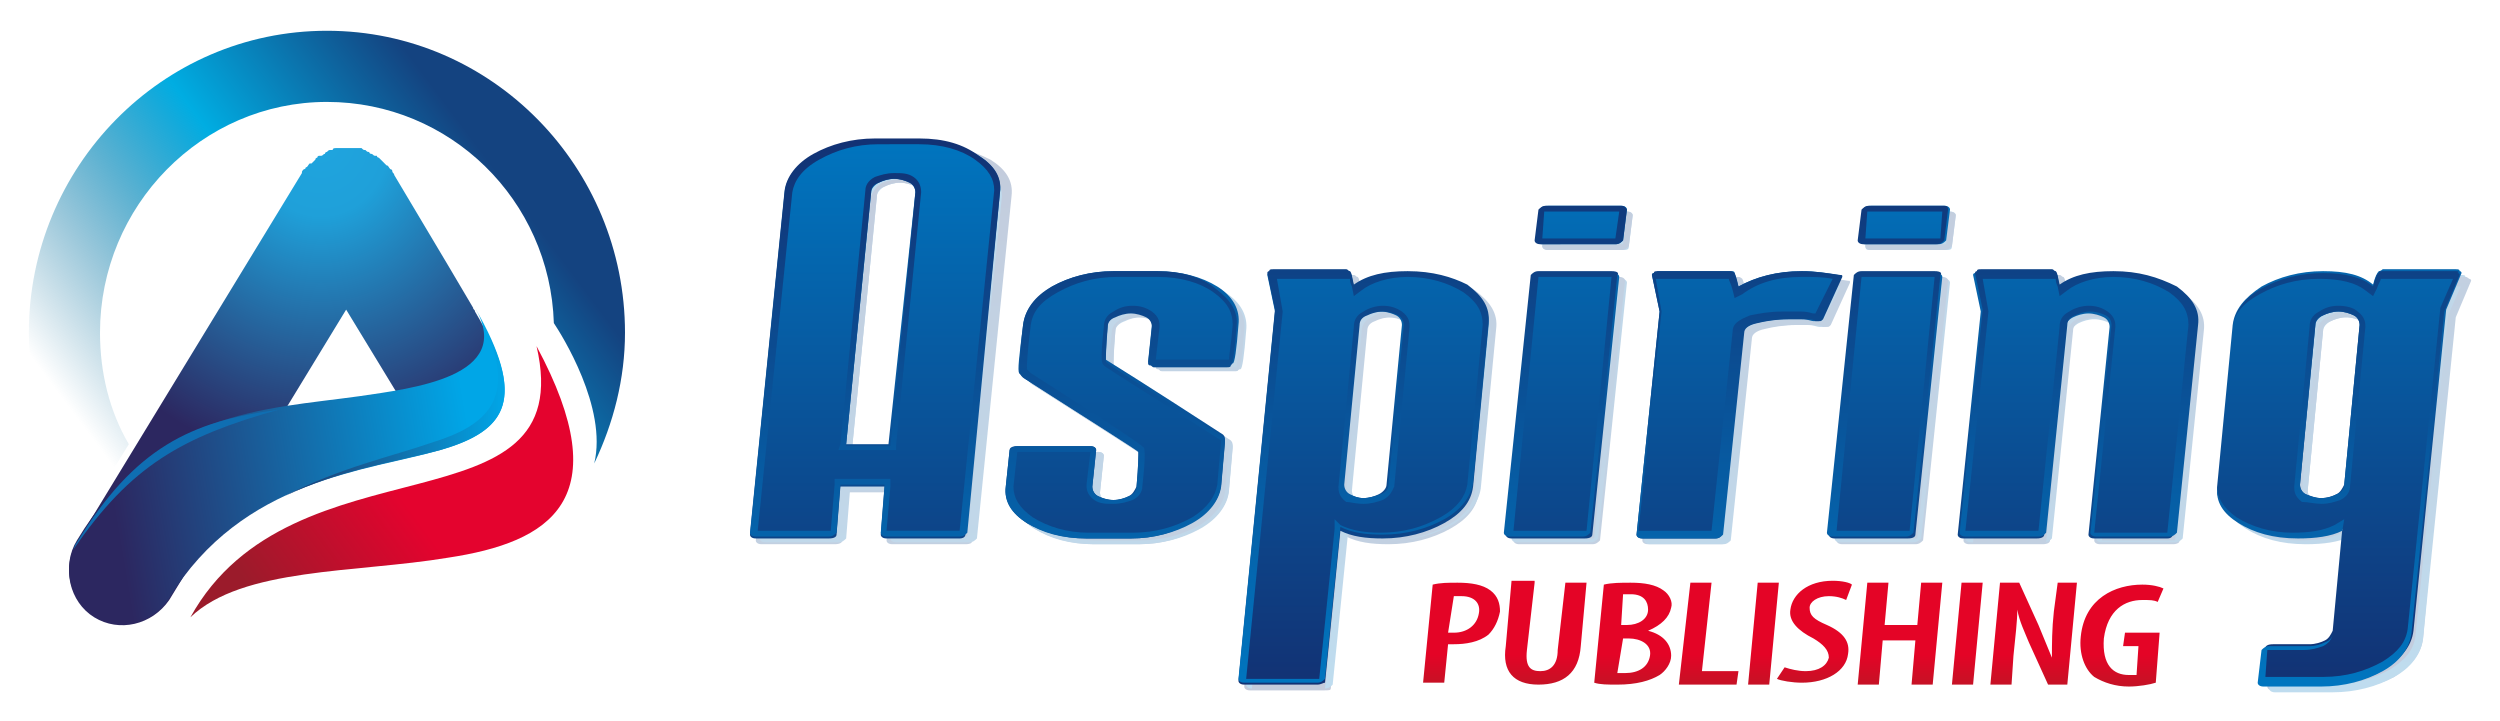
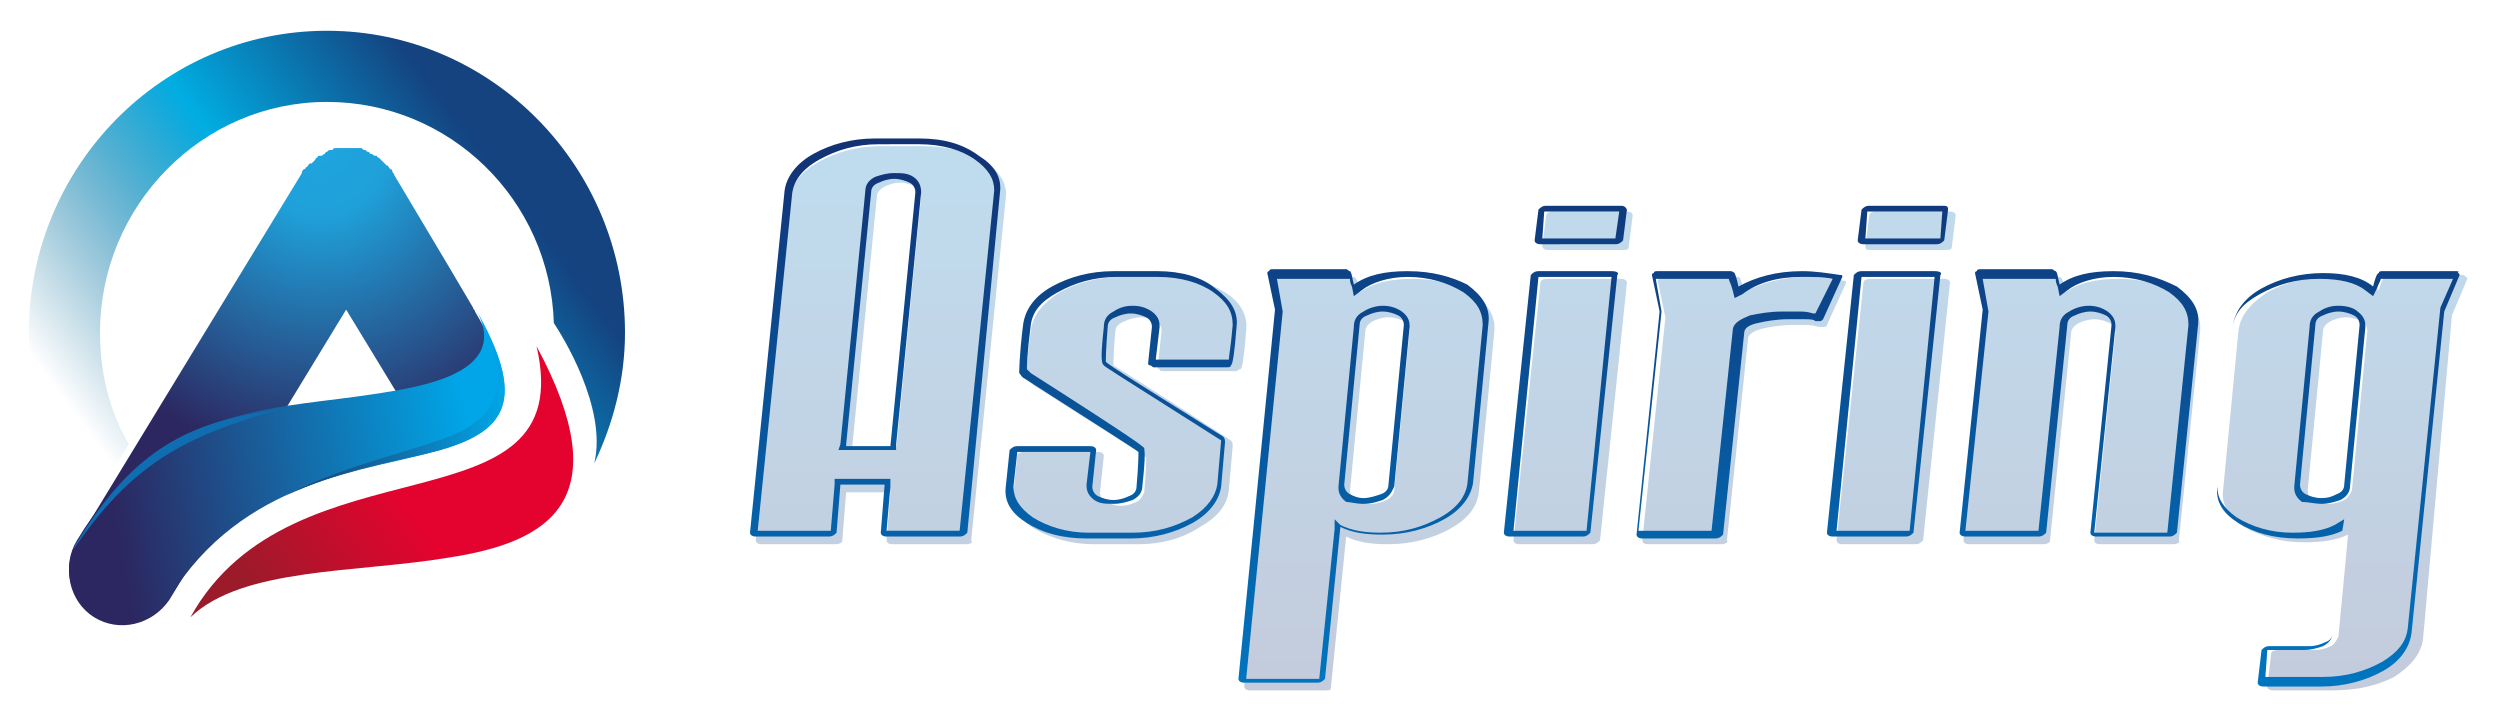
<svg xmlns="http://www.w3.org/2000/svg" version="1.1" id="Layer_1" x="0px" y="0px" viewBox="0 0 130 37.5" style="enable-background:new 0 0 130 37.5;" xml:space="preserve">
  <style type="text/css">
	.st0{fill:url(#SVGID_1_);}
	.st1{fill:url(#SVGID_00000164509709403008416070000000569820212957184187_);}
	.st2{fill:url(#SVGID_00000111149555502736859380000001373039191926520194_);}
	.st3{fill:url(#SVGID_00000085967310237712423630000010155083531525208740_);}
	.st4{fill:#0F6EB2;}
	.st5{fill:url(#SVGID_00000078766103699002042770000009320527288292196758_);}
	.st6{opacity:0.25;}
	.st7{fill:url(#SVGID_00000116233586041229808230000013944437303555457443_);}
	.st8{fill:url(#SVGID_00000030454137477990297680000004783013306490991762_);}
	.st9{fill:url(#SVGID_00000178180111554913903110000010217328963792947864_);}
	.st10{fill:url(#SVGID_00000108309236079227487380000012011691692117929143_);}
	.st11{fill:url(#SVGID_00000057110622087948810660000007148159002797619334_);}
</style>
  <g>
    <g>
      <g>
        <g>
          <g>
            <radialGradient id="SVGID_1_" cx="175.807" cy="1428.621" r="22.9" gradientTransform="matrix(0.78 0 0 0.867 -120.44 -1231.345)" gradientUnits="userSpaceOnUse">
              <stop offset="0" style="stop-color:#1FA5DF" />
              <stop offset="0.2" style="stop-color:#1FA0D9" />
              <stop offset="0.848" style="stop-color:#2C2760" />
            </radialGradient>
            <path class="st0" d="M24.7,16.2c0-0.1-0.1-0.1-0.1-0.2v0l-1.3-2.2l-2.8-4.7c0,0,0,0,0,0c0-0.1-0.1-0.1-0.1-0.2       c0,0,0-0.1-0.1-0.1c-0.1-0.1-0.1-0.2-0.2-0.2c0,0,0,0-0.1-0.1c-0.1-0.1-0.1-0.1-0.2-0.2c0,0-0.1-0.1-0.1-0.1c0,0-0.1,0-0.1-0.1       c0,0,0,0-0.1,0c-0.1,0-0.1-0.1-0.2-0.1c0,0-0.1,0-0.1-0.1c-0.1,0-0.1,0-0.2-0.1c-0.1,0-0.1,0-0.2-0.1c-0.1,0-0.1,0-0.2,0       c-0.1,0-0.1,0-0.2,0c-0.1,0-0.1,0-0.2,0c-0.1,0-0.1,0-0.2,0c-0.1,0-0.2,0-0.4,0c0,0-0.1,0-0.1,0c-0.1,0-0.2,0-0.2,0.1       c0,0-0.1,0-0.1,0c-0.1,0-0.1,0-0.2,0.1c0,0-0.1,0-0.1,0.1c-0.1,0-0.1,0.1-0.2,0.1c0,0,0,0-0.1,0c0,0-0.1,0-0.1,0.1       c0,0-0.1,0-0.1,0.1c-0.1,0.1-0.1,0.1-0.2,0.2c0,0,0,0-0.1,0c-0.1,0.1-0.1,0.2-0.2,0.2c0,0,0,0.1-0.1,0.1       c-0.1,0.1-0.1,0.1-0.1,0.2c0,0,0,0,0,0L4,28.2c-0.8,1.3-0.4,3.1,0.9,3.9c1.3,0.8,3,0.4,3.9-0.9L18,16.1l2.8,4.6l0.5,1.2       C24.8,20.9,27.4,20.7,24.7,16.2z" />
          </g>
          <g>
            <linearGradient id="SVGID_00000147204650053235339340000010580545664162419884_" gradientUnits="userSpaceOnUse" x1="5.757" y1="26.026" x2="24.471" y2="22.857">
              <stop offset="4.979168e-03" style="stop-color:#2C2760" />
              <stop offset="1" style="stop-color:#00A6E7" />
            </linearGradient>
            <path style="fill:url(#SVGID_00000147204650053235339340000010580545664162419884_);" d="M22.9,23.4       c-3.8,1.1-10.3,1.5-14.1,7.7c-0.8,1.3-2.5,1.7-3.9,0.9c-1.3-0.8-1.7-2.6-0.9-3.9c4.1-6.8,9.7-6.8,14.7-7.5c2.7-0.4,8.1-1,6-4.6       C27.4,20.7,26.4,22.4,22.9,23.4z" />
          </g>
          <linearGradient id="SVGID_00000118375378445763638760000017511971499673504673_" gradientUnits="userSpaceOnUse" x1="14.418" y1="32.504" x2="28.078" y2="22.468">
            <stop offset="4.164023e-04" style="stop-color:#9B1B2B" />
            <stop offset="0.538" style="stop-color:#E4032E" />
          </linearGradient>
          <path style="fill:url(#SVGID_00000118375378445763638760000017511971499673504673_);" d="M23.3,29C23.3,29,23.3,29,23.3,29      c-4.8,0.8-10.7,0.5-13.4,3.1c5.3-9.6,20.3-4.2,18-14.1c0,0,0,0,0,0C32.2,26,28.6,28.2,23.3,29z" />
          <linearGradient id="SVGID_00000140693108789724825650000014486590362520995726_" gradientUnits="userSpaceOnUse" x1="5.991" y1="24.399" x2="31.005" y2="5.671">
            <stop offset="0" style="stop-color:#006391;stop-opacity:0" />
            <stop offset="7.357228e-02" style="stop-color:#006795;stop-opacity:0.16" />
            <stop offset="0.176" style="stop-color:#0072A2;stop-opacity:0.381" />
            <stop offset="0.295" style="stop-color:#0086B8;stop-opacity:0.64" />
            <stop offset="0.426" style="stop-color:#00A3D8;stop-opacity:0.924" />
            <stop offset="0.461" style="stop-color:#00ADE2" />
            <stop offset="0.805" style="stop-color:#144380" />
          </linearGradient>
          <path style="fill:url(#SVGID_00000140693108789724825650000014486590362520995726_);" d="M17,1.6C8.4,1.6,1.5,8.7,1.5,17.3      c0,3.5,1.2,6.7,3.1,9.2l2.1-3.4c-1-1.7-1.5-3.7-1.5-5.8c0-6.6,5.3-12,11.8-12c6.4,0,11.6,5.1,11.8,11.5c0.4,0.6,2.8,4.4,2.1,7.3      c0,0,0,0,0,0c1-2.1,1.6-4.4,1.6-6.8C32.5,8.7,25.6,1.6,17,1.6z" />
          <path class="st4" d="M14.5,21.3C9.9,21.9,7,23.3,4,28.2c-0.1,0.1-0.1,0.2-0.2,0.4C6.8,24.2,9.5,22.7,14.5,21.3z" />
          <g>
            <linearGradient id="SVGID_00000142867643826669403010000004806129016877675938_" gradientUnits="userSpaceOnUse" x1="14.844" y1="21.64" x2="26.242" y2="21.64">
              <stop offset="4.979168e-03" style="stop-color:#22376D" />
              <stop offset="1" style="stop-color:#00A6E7" />
            </linearGradient>
            <path style="fill:url(#SVGID_00000142867643826669403010000004806129016877675938_);" d="M25.4,17.4c1.3,3.3,0,4.7-2.9,5.6       c-2,0.7-4.8,1.3-7.7,2.8c2.9-1.4,5.9-1.8,8.1-2.4C26,22.5,27.2,21.1,25.4,17.4z" />
          </g>
        </g>
        <g>
          <g class="st6">
            <linearGradient id="SVGID_00000088123357220771798440000013538964034157772209_" gradientUnits="userSpaceOnUse" x1="83.914" y1="35.927" x2="83.914" y2="7.522">
              <stop offset="4.979168e-03" style="stop-color:#123274" />
              <stop offset="1" style="stop-color:#0075BF" />
            </linearGradient>
            <path style="fill:url(#SVGID_00000088123357220771798440000013538964034157772209_);" d="M50.2,28.3h-3.8       c-0.2,0-0.3-0.1-0.3-0.2l0.2-2.5h-2.3l-0.2,2.5c0,0.1-0.1,0.2-0.4,0.2h-3.8c-0.2,0-0.3-0.1-0.3-0.2l1.8-17.8       c0.1-0.8,0.6-1.4,1.5-1.9c0.9-0.5,2-0.8,3.2-0.8h2.3c1.2,0,2.3,0.3,3.1,0.8c0.8,0.5,1.2,1.2,1.1,1.9l-1.8,17.8       C50.6,28.2,50.5,28.3,50.2,28.3z M46.6,23.4l1.3-13.2c0-0.2-0.1-0.4-0.3-0.5c-0.2-0.1-0.5-0.2-0.8-0.2c-0.3,0-0.6,0.1-0.8,0.2       c-0.2,0.1-0.4,0.3-0.4,0.5l-1.3,13.2H46.6z M59.2,28.3h-2.3c-1.2,0-2.2-0.3-3.1-0.8c-0.8-0.5-1.2-1.2-1.1-1.9l0.2-1.9       c0-0.1,0.1-0.2,0.4-0.2h3.8c0.2,0,0.3,0.1,0.3,0.2l-0.2,1.9c0,0.2,0.1,0.4,0.3,0.5c0.2,0.1,0.5,0.2,0.8,0.2       c0.3,0,0.6-0.1,0.8-0.2c0.2-0.1,0.3-0.3,0.4-0.5c0.1-1.1,0.1-1.7,0.1-1.8c0-0.1-2-1.3-5.9-3.8c-0.1-0.1-0.2-0.2-0.3-0.3       c-0.1-0.1,0-0.9,0.2-2.5c0.1-0.8,0.6-1.4,1.5-2c0.9-0.5,2-0.8,3.2-0.8h2.3c1.2,0,2.3,0.3,3.1,0.8c0.8,0.5,1.2,1.2,1.1,2       c-0.1,1.3-0.2,2-0.3,2c-0.1,0-0.2,0.1-0.2,0.1h-3.8c-0.1,0-0.2,0-0.2-0.1c-0.1,0-0.1-0.1-0.1-0.1l0.2-1.9       c0-0.2-0.1-0.4-0.3-0.5c-0.2-0.1-0.5-0.2-0.8-0.2c-0.3,0-0.6,0.1-0.8,0.2C58.2,16.8,58,17,58,17.2c-0.1,1.1-0.1,1.7-0.1,1.8       c0,0,2.1,1.3,6.1,3.9c0.1,0.1,0.1,0.2,0.1,0.3l-0.2,2.3c-0.1,0.8-0.6,1.4-1.5,1.9C61.5,28,60.4,28.3,59.2,28.3z M68.8,35.9H65       c-0.2,0-0.3-0.1-0.3-0.2l1.9-19.2l-0.4-1.9c0,0,0-0.1,0.1-0.1c0.1,0,0.2-0.1,0.2-0.1h3.8c0.1,0,0.2,0,0.2,0.1       c0.1,0,0.1,0.3,0.2,0.7c0.7-0.5,1.6-0.7,2.8-0.7c1.2,0,2.2,0.3,3.1,0.8c0.8,0.5,1.2,1.2,1.1,2l-0.8,8.3       c-0.1,0.8-0.6,1.4-1.5,1.9c-0.9,0.5-2,0.8-3.2,0.8c-0.9,0-1.6-0.1-2.2-0.4l-0.8,7.9C69.2,35.9,69.1,35.9,68.8,35.9z M71.3,26.2       c0.3,0,0.6-0.1,0.8-0.2c0.2-0.1,0.4-0.3,0.4-0.5l0.8-8.3c0-0.2-0.1-0.4-0.3-0.5c-0.2-0.1-0.5-0.2-0.8-0.2       c-0.3,0-0.6,0.1-0.8,0.2c-0.2,0.1-0.4,0.3-0.4,0.5l-0.8,8.3c0,0.2,0.1,0.4,0.3,0.5C70.7,26.1,71,26.2,71.3,26.2z M84.3,13h-3.8       c-0.2,0-0.3-0.1-0.3-0.2l0.2-1.6c0-0.1,0.1-0.2,0.4-0.2h3.8c0.2,0,0.3,0.1,0.3,0.2l-0.2,1.6C84.7,13,84.6,13,84.3,13z        M82.8,28.3H79c-0.2,0-0.3-0.1-0.3-0.2l1.4-13.4c0-0.1,0.1-0.2,0.4-0.2h3.8c0.2,0,0.3,0.1,0.3,0.2l-1.4,13.4       C83.1,28.2,83,28.3,82.8,28.3z M89.5,28.3h-3.8c-0.2,0-0.3-0.1-0.3-0.2l1.2-11.6l-0.4-1.9c0,0,0-0.1,0.1-0.1       c0.1,0,0.2-0.1,0.2-0.1h3.8c0.1,0,0.2,0,0.2,0.1c0,0,0.1,0.3,0.2,0.7c0.9-0.5,2-0.8,3.3-0.8c0.7,0,1.3,0.1,1.9,0.2       c0.1,0,0.1,0.1,0.1,0.1l-1,2.2c0,0.1-0.1,0.1-0.2,0.1c-0.1,0-0.1,0-0.2,0c-0.1,0-0.3-0.1-0.6-0.1c-0.3,0-0.6,0-0.8,0       c-0.6,0-1.2,0.1-1.6,0.2c-0.4,0.1-0.7,0.3-0.7,0.5l-1.1,10.5C89.9,28.2,89.7,28.3,89.5,28.3z M101.1,13h-3.8       C97.1,13,97,13,97,12.8l0.2-1.6c0-0.1,0.1-0.2,0.4-0.2h3.8c0.2,0,0.3,0.1,0.3,0.2l-0.2,1.6C101.5,13,101.4,13,101.1,13z        M99.6,28.3h-3.8c-0.2,0-0.3-0.1-0.3-0.2l1.4-13.4c0-0.1,0.1-0.2,0.4-0.2h3.8c0.2,0,0.3,0.1,0.3,0.2L100,28.1       C99.9,28.2,99.8,28.3,99.6,28.3z M113,28.3h-3.8c-0.2,0-0.3-0.1-0.3-0.2l1.1-10.8c0-0.2-0.1-0.4-0.3-0.5       c-0.2-0.1-0.5-0.2-0.8-0.2c-0.3,0-0.6,0.1-0.8,0.2c-0.2,0.1-0.4,0.3-0.4,0.5l-1.1,10.8c0,0.1-0.1,0.2-0.4,0.2h-3.8       c-0.2,0-0.3-0.1-0.3-0.2l1.2-11.6l-0.4-1.9c0,0,0-0.1,0.1-0.1c0.1,0,0.2-0.1,0.2-0.1h3.8c0.1,0,0.2,0,0.2,0.1       c0.1,0,0.1,0.3,0.2,0.7c0.7-0.5,1.6-0.7,2.8-0.7c1.2,0,2.2,0.3,3.1,0.8c0.8,0.5,1.2,1.2,1.1,2l-1.1,10.8       C113.4,28.2,113.2,28.3,113,28.3z M121.2,35.9h-3c-0.2,0-0.3-0.1-0.3-0.2l0.2-1.7c0-0.1,0.1-0.2,0.4-0.2h1.9       c0.3,0,0.6-0.1,0.8-0.2c0.2-0.1,0.3-0.3,0.4-0.5l0.5-5.3c-0.6,0.3-1.4,0.4-2.3,0.4c-1.2,0-2.2-0.3-3.1-0.8       c-0.8-0.5-1.2-1.2-1.1-1.9l0.8-8.3c0.1-0.8,0.6-1.4,1.5-2c0.9-0.5,2-0.8,3.2-0.8c1.2,0,2,0.2,2.6,0.7c0.1-0.4,0.2-0.6,0.3-0.7       c0.1,0,0.2-0.1,0.2-0.1h3.8c0.1,0,0.2,0,0.2,0.1c0.1,0,0.1,0.1,0.1,0.1l-0.8,1.9L126,33.2c-0.1,0.8-0.6,1.4-1.5,2       C123.5,35.7,122.5,35.9,121.2,35.9z M121.1,26.2c0.3,0,0.6-0.1,0.8-0.2c0.2-0.1,0.3-0.3,0.4-0.5l0.8-8.3c0-0.2-0.1-0.4-0.3-0.5       c-0.2-0.1-0.5-0.2-0.8-0.2c-0.3,0-0.6,0.1-0.8,0.2c-0.2,0.1-0.4,0.3-0.4,0.5l-0.8,8.3c0,0.2,0.1,0.4,0.3,0.5       C120.5,26.1,120.8,26.2,121.1,26.2z" />
            <linearGradient id="SVGID_00000155839309915151248780000004116694460275666840_" gradientUnits="userSpaceOnUse" x1="83.914" y1="35.927" x2="83.914" y2="7.522">
              <stop offset="4.362310e-04" style="stop-color:#0075BF" />
              <stop offset="0.995" style="stop-color:#123274" />
            </linearGradient>
-             <path style="fill:url(#SVGID_00000155839309915151248780000004116694460275666840_);" d="M48.2,7.8c1.2,0,2.2,0.3,2.9,0.8       c0.7,0.5,1,1,1,1.6l-1.8,17.7c0,0,0,0,0,0h-3.8l0.2-2.3l0-0.4h-0.4h-2.3h-0.3l0,0.3l-0.2,2.4c0,0,0,0,0,0h-3.8l1.8-17.6       c0.1-0.6,0.5-1.2,1.4-1.7c0.9-0.5,1.9-0.8,3.1-0.8H48.2 M44,23.8h0.4h2.3h0.3l0-0.3l1.3-13.2c0-0.3-0.1-0.6-0.4-0.8       c-0.2-0.2-0.6-0.2-1-0.2c-0.4,0-0.7,0.1-1,0.2c-0.4,0.2-0.5,0.5-0.6,0.7L44,23.4L44,23.8 M101.3,11.3l-0.1,1.4c0,0,0,0,0,0       h-3.8l0.1-1.4c0,0,0,0,0,0H101.3 M84.5,11.3l-0.1,1.4c0,0,0,0,0,0h-3.8l0.1-1.4c0,0,0,0,0,0H84.5 M128,14.8l-0.7,1.6l0,0l0,0       l-1.7,16.7c-0.1,0.7-0.5,1.2-1.3,1.7c-0.9,0.5-1.9,0.8-3.1,0.8h-3l0.1-1.4c0,0,0,0,0,0h1.9c0.4,0,0.7-0.1,1-0.2       c0.4-0.2,0.5-0.5,0.5-0.7l0.5-5.3l0.1-0.6l-0.5,0.3c-0.6,0.3-1.3,0.4-2.2,0.4c-1.1,0-2.1-0.3-2.9-0.8c-0.7-0.5-1-1-1-1.6       l0.8-8.3c0.1-0.7,0.5-1.2,1.4-1.7c0.9-0.5,1.9-0.8,3.1-0.8c1.1,0,1.9,0.2,2.4,0.6l0.4,0.3l0.2-0.4c0.1-0.3,0.2-0.4,0.2-0.5       c0,0,0,0,0,0H128 M121.1,26.5c0.4,0,0.7-0.1,1-0.2c0.4-0.2,0.5-0.5,0.5-0.7l0.8-8.3c0-0.2,0-0.5-0.4-0.8       c-0.2-0.2-0.6-0.3-1-0.3c-0.4,0-0.7,0.1-1,0.3c-0.4,0.2-0.5,0.5-0.5,0.8l-0.8,8.3c0,0.2,0,0.5,0.4,0.8       C120.4,26.4,120.7,26.5,121.1,26.5 M110.3,14.8c1.1,0,2.1,0.3,2.9,0.8c0.7,0.5,1,1,1,1.7l-1.1,10.8c0,0,0,0,0,0h-3.8l1.1-10.7       c0-0.2,0-0.5-0.4-0.8c-0.3-0.2-0.6-0.3-1-0.3c-0.3,0-0.7,0.1-1,0.3c-0.4,0.2-0.5,0.5-0.5,0.8l-1.1,10.8c0,0,0,0,0,0h-3.8       l1.2-11.4l0,0l0,0l-0.3-1.7h3.8c0,0,0,0,0,0c0,0.1,0,0.2,0.1,0.4l0.1,0.5l0.4-0.3C108.4,15,109.2,14.8,110.3,14.8 M101,14.8       l-1.3,13.2c0,0,0,0,0,0h-3.8l1.3-13.2c0,0,0,0,0,0H101 M94.1,14.8c0.6,0,1.1,0,1.6,0.1l-0.9,1.8c0,0,0,0-0.1,0       c-0.1,0-0.2-0.1-0.7-0.1c-0.3,0-0.6,0-0.9,0c-0.7,0-1.2,0.1-1.7,0.2c-0.2,0.1-0.9,0.3-0.9,0.8l-1.1,10.4c0,0,0,0,0,0h-3.8       l1.2-11.4l0,0l0,0l-0.3-1.7l3.8,0c0,0.1,0.1,0.2,0.2,0.6l0.1,0.4l0.4-0.2C91.8,15,92.8,14.8,94.1,14.8 M84.2,14.8l-1.3,13.2       c0,0,0,0,0,0H79l1.3-13.2c0,0,0,0,0,0H84.2 M73.6,14.8c1.1,0,2.1,0.3,2.9,0.8c0.7,0.5,1,1,1,1.7l-0.8,8.3       c-0.1,0.6-0.5,1.2-1.4,1.7c-0.9,0.5-1.9,0.8-3.1,0.8c-0.8,0-1.5-0.1-2.1-0.4l-0.4-0.2l0,0.5l-0.8,7.8c0,0,0,0,0,0h-3.8L67,16.5       l0,0l0,0l-0.3-1.7h3.8c0,0,0,0,0,0c0,0.1,0,0.2,0.1,0.4l0.1,0.5l0.4-0.3C71.7,15,72.5,14.8,73.6,14.8 M71.3,26.5       c0.4,0,0.7-0.1,1-0.2c0.4-0.2,0.5-0.5,0.6-0.7l0.8-8.3c0-0.2,0-0.5-0.4-0.8c-0.3-0.2-0.6-0.3-1-0.3c-0.3,0-0.7,0.1-1,0.3       c-0.4,0.2-0.5,0.5-0.5,0.8l-0.8,8.3c0,0.2,0,0.5,0.4,0.8C70.6,26.4,70.9,26.5,71.3,26.5 M60.6,14.8c1.2,0,2.2,0.3,2.9,0.8       c0.7,0.5,1,1,1,1.7c-0.1,1.2-0.2,1.6-0.2,1.8l-3.8,0l0.2-1.7c0-0.2,0-0.5-0.4-0.8c-0.3-0.2-0.6-0.3-1-0.3c-0.4,0-0.7,0.1-1,0.3       c-0.4,0.2-0.5,0.5-0.5,0.8c-0.2,1.8-0.1,1.9,0,2c0.1,0.1,0.1,0.1,6.1,3.9l-0.2,2.3c-0.1,0.6-0.5,1.2-1.3,1.7       c-0.9,0.5-1.9,0.8-3.1,0.8h-2.3c-1.1,0-2.1-0.3-2.9-0.8c-0.7-0.5-1-1-1-1.6l0.2-1.8c0,0,0,0,0,0H57l-0.2,1.7       c0,0.2,0,0.5,0.4,0.8c0.3,0.2,0.6,0.2,1,0.2c0.4,0,0.7-0.1,1-0.2c0.4-0.2,0.5-0.5,0.5-0.7c0.2-1.8,0.1-1.8,0.1-2       c-0.1-0.1-0.1-0.2-5.9-3.9c-0.1-0.1-0.1-0.1-0.2-0.2c0-0.2,0-0.7,0.2-2.3c0.1-0.7,0.5-1.2,1.4-1.7c0.9-0.5,1.9-0.8,3.1-0.8       H60.6 M48.2,7.5H46c-1.2,0-2.3,0.3-3.2,0.8c-0.9,0.5-1.4,1.2-1.5,1.9l-1.8,17.8c0,0.1,0.1,0.2,0.3,0.2h3.8       c0.2,0,0.3-0.1,0.4-0.2l0.2-2.5h2.3l-0.2,2.5c0,0.1,0.1,0.2,0.3,0.2h3.8c0.2,0,0.3-0.1,0.4-0.2l1.8-17.8       c0.1-0.8-0.3-1.4-1.1-1.9C50.5,7.8,49.5,7.5,48.2,7.5L48.2,7.5z M44.3,23.4l1.3-13.2c0-0.2,0.1-0.4,0.4-0.5       c0.2-0.1,0.5-0.2,0.8-0.2c0.3,0,0.6,0.1,0.8,0.2c0.2,0.1,0.3,0.3,0.3,0.5l-1.3,13.2H44.3L44.3,23.4z M101.3,11h-3.8       c-0.2,0-0.3,0.1-0.4,0.2L97,12.8c0,0.1,0.1,0.2,0.3,0.2h3.8c0.2,0,0.3-0.1,0.4-0.2l0.2-1.6C101.7,11.1,101.6,11,101.3,11       L101.3,11z M84.6,11h-3.8c-0.2,0-0.3,0.1-0.4,0.2l-0.2,1.6c0,0.1,0.1,0.2,0.3,0.2h3.8c0.2,0,0.3-0.1,0.4-0.2l0.2-1.6       C84.9,11.1,84.8,11,84.6,11L84.6,11z M128.1,14.4h-3.8c-0.1,0-0.2,0-0.2,0.1c-0.1,0-0.2,0.3-0.3,0.7c-0.6-0.5-1.5-0.7-2.6-0.7       c-1.2,0-2.3,0.3-3.2,0.8c-0.9,0.5-1.4,1.2-1.5,2l-0.8,8.3c-0.1,0.8,0.3,1.4,1.1,1.9c0.8,0.5,1.8,0.8,3.1,0.8       c0.9,0,1.7-0.1,2.3-0.4l-0.5,5.3c0,0.2-0.1,0.4-0.4,0.5c-0.2,0.1-0.5,0.2-0.8,0.2h-1.9c-0.2,0-0.3,0.1-0.4,0.2l-0.2,1.7       c0,0.1,0.1,0.2,0.3,0.2h3c1.2,0,2.3-0.3,3.2-0.8c0.9-0.5,1.4-1.2,1.5-2l1.7-16.7l0.8-1.9c0,0,0-0.1-0.1-0.1       C128.3,14.4,128.2,14.4,128.1,14.4L128.1,14.4z M121.1,26.2c-0.3,0-0.6-0.1-0.8-0.2c-0.2-0.1-0.3-0.3-0.3-0.5l0.8-8.3       c0-0.2,0.1-0.4,0.4-0.5c0.2-0.1,0.5-0.2,0.8-0.2c0.3,0,0.6,0.1,0.8,0.2c0.2,0.1,0.3,0.3,0.3,0.5l-0.8,8.3       c0,0.2-0.1,0.4-0.4,0.5C121.7,26.1,121.4,26.2,121.1,26.2L121.1,26.2z M110.3,14.4c-1.2,0-2.1,0.2-2.8,0.7       c-0.1-0.4-0.1-0.6-0.2-0.7c-0.1,0-0.1-0.1-0.2-0.1h-3.8c-0.1,0-0.2,0-0.2,0.1c-0.1,0-0.1,0.1-0.1,0.1l0.4,1.9l-1.2,11.6       c0,0.1,0.1,0.2,0.3,0.2h3.8c0.2,0,0.3-0.1,0.4-0.2l1.1-10.8c0-0.2,0.1-0.4,0.4-0.5c0.2-0.1,0.5-0.2,0.8-0.2       c0.3,0,0.6,0.1,0.8,0.2c0.2,0.1,0.3,0.3,0.3,0.5l-1.1,10.8c0,0.1,0.1,0.2,0.3,0.2h3.8c0.2,0,0.3-0.1,0.4-0.2l1.1-10.8       c0.1-0.8-0.3-1.4-1.1-2C112.5,14.7,111.5,14.4,110.3,14.4L110.3,14.4z M101,14.4h-3.8c-0.2,0-0.3,0.1-0.4,0.2l-1.4,13.4       c0,0.1,0.1,0.2,0.3,0.2h3.8c0.2,0,0.3-0.1,0.4-0.2l1.4-13.4C101.3,14.5,101.2,14.4,101,14.4L101,14.4z M94.1,14.4       c-1.3,0-2.4,0.3-3.3,0.8c-0.1-0.5-0.2-0.7-0.2-0.7c0,0-0.1-0.1-0.2-0.1h-3.8c-0.1,0-0.2,0-0.2,0.1c-0.1,0-0.1,0.1-0.1,0.1       l0.4,1.9l-1.2,11.6c0,0.1,0.1,0.2,0.3,0.2h3.8c0.2,0,0.3-0.1,0.4-0.2l1.1-10.5c0-0.2,0.2-0.4,0.7-0.5c0.4-0.1,1-0.2,1.6-0.2       c0.3,0,0.5,0,0.8,0c0.3,0,0.5,0,0.6,0.1c0.1,0,0.2,0,0.2,0c0.1,0,0.1,0,0.2-0.1l1-2.2c0-0.1,0-0.1-0.1-0.1       C95.4,14.5,94.8,14.4,94.1,14.4L94.1,14.4z M84.2,14.4h-3.8c-0.2,0-0.3,0.1-0.4,0.2l-1.4,13.4c0,0.1,0.1,0.2,0.3,0.2h3.8       c0.2,0,0.3-0.1,0.4-0.2l1.4-13.4C84.5,14.5,84.4,14.4,84.2,14.4L84.2,14.4z M73.6,14.4c-1.2,0-2.1,0.2-2.8,0.7       c-0.1-0.4-0.1-0.6-0.2-0.7c-0.1,0-0.1-0.1-0.2-0.1h-3.8c-0.1,0-0.2,0-0.2,0.1c-0.1,0-0.1,0.1-0.1,0.1l0.4,1.9l-1.9,19.2       c0,0.1,0.1,0.2,0.3,0.2h3.8c0.2,0,0.3-0.1,0.4-0.2l0.8-7.9c0.6,0.3,1.3,0.4,2.2,0.4c1.2,0,2.3-0.3,3.2-0.8       c0.9-0.5,1.4-1.2,1.5-1.9l0.8-8.3c0.1-0.8-0.3-1.4-1.1-2C75.8,14.7,74.8,14.4,73.6,14.4L73.6,14.4z M71.3,26.2       c-0.3,0-0.5-0.1-0.7-0.2c-0.2-0.1-0.3-0.3-0.3-0.5l0.8-8.3c0-0.2,0.1-0.4,0.4-0.5c0.2-0.1,0.5-0.2,0.8-0.2       c0.3,0,0.6,0.1,0.8,0.2c0.2,0.1,0.3,0.3,0.3,0.5l-0.8,8.3c0,0.2-0.1,0.4-0.4,0.5C71.9,26.1,71.6,26.2,71.3,26.2L71.3,26.2z        M60.6,14.4h-2.3c-1.2,0-2.3,0.3-3.2,0.8c-0.9,0.5-1.4,1.2-1.5,2c-0.2,1.6-0.2,2.4-0.2,2.5c0.1,0.1,0.1,0.2,0.3,0.3       c3.9,2.5,5.8,3.7,5.9,3.8c0,0.1,0,0.7-0.1,1.8c0,0.2-0.1,0.4-0.4,0.5c-0.2,0.1-0.5,0.2-0.8,0.2c-0.3,0-0.6-0.1-0.8-0.2       c-0.2-0.1-0.3-0.3-0.3-0.5l0.2-1.9c0-0.1-0.1-0.2-0.3-0.2h-3.8c-0.2,0-0.3,0.1-0.4,0.2l-0.2,1.9c-0.1,0.8,0.3,1.4,1.1,1.9       c0.8,0.5,1.8,0.8,3.1,0.8h2.3c1.2,0,2.3-0.3,3.2-0.8c0.9-0.5,1.4-1.2,1.5-1.9l0.2-2.3c0-0.1,0-0.2-0.1-0.3       C60,20.3,58,19,57.9,19c0,0,0-0.6,0.1-1.8c0-0.2,0.1-0.4,0.4-0.5c0.2-0.1,0.5-0.2,0.8-0.2c0.3,0,0.6,0.1,0.8,0.2       c0.2,0.1,0.3,0.3,0.3,0.5l-0.2,1.9c0,0,0,0.1,0.1,0.1c0.1,0,0.1,0.1,0.2,0.1h3.8c0.1,0,0.2,0,0.2-0.1c0.1,0,0.2-0.7,0.3-2       c0.1-0.8-0.3-1.4-1.1-2C62.8,14.7,61.8,14.4,60.6,14.4L60.6,14.4z" />
          </g>
          <g>
            <linearGradient id="SVGID_00000122699430541106604480000003430697049237388711_" gradientUnits="userSpaceOnUse" x1="83.549" y1="35.61" x2="83.549" y2="7.205">
              <stop offset="4.979168e-03" style="stop-color:#123274" />
              <stop offset="1" style="stop-color:#0075BF" />
            </linearGradient>
-             <path style="fill:url(#SVGID_00000122699430541106604480000003430697049237388711_);" d="M49.9,28h-3.8c-0.2,0-0.3-0.1-0.3-0.2       l0.2-2.5h-2.3l-0.2,2.5c0,0.1-0.1,0.2-0.4,0.2h-3.8c-0.2,0-0.3-0.1-0.3-0.2L40.8,10c0.1-0.8,0.6-1.4,1.5-1.9       c0.9-0.5,2-0.8,3.2-0.8h2.3c1.2,0,2.3,0.3,3.1,0.8c0.8,0.5,1.2,1.2,1.1,1.9l-1.8,17.8C50.2,27.9,50.1,28,49.9,28z M46.2,23.1       L47.6,10c0-0.2-0.1-0.4-0.3-0.5c-0.2-0.1-0.5-0.2-0.8-0.2c-0.3,0-0.6,0.1-0.8,0.2c-0.2,0.1-0.4,0.3-0.4,0.5L44,23.1H46.2z        M58.8,28h-2.3c-1.2,0-2.2-0.3-3.1-0.8c-0.8-0.5-1.2-1.2-1.1-1.9l0.2-1.9c0-0.1,0.1-0.2,0.4-0.2h3.8c0.2,0,0.3,0.1,0.3,0.2       l-0.2,1.9c0,0.2,0.1,0.4,0.3,0.5c0.2,0.1,0.5,0.2,0.8,0.2c0.3,0,0.6-0.1,0.8-0.2c0.2-0.1,0.3-0.3,0.4-0.5       c0.1-1.1,0.1-1.7,0.1-1.8c0-0.1-2-1.3-5.9-3.8c-0.1-0.1-0.2-0.2-0.3-0.3c-0.1-0.1,0-0.9,0.2-2.5c0.1-0.8,0.6-1.4,1.5-2       c0.9-0.5,2-0.8,3.2-0.8h2.3c1.2,0,2.3,0.3,3.1,0.8c0.8,0.5,1.2,1.2,1.1,2c-0.1,1.3-0.2,2-0.3,2c-0.1,0-0.2,0.1-0.2,0.1H60       c-0.1,0-0.2,0-0.2-0.1c-0.1,0-0.1-0.1-0.1-0.1l0.2-1.9c0-0.2-0.1-0.4-0.3-0.5c-0.2-0.1-0.5-0.2-0.8-0.2c-0.3,0-0.6,0.1-0.8,0.2       c-0.2,0.1-0.4,0.3-0.4,0.5c-0.1,1.1-0.1,1.7-0.1,1.8c0,0,2.1,1.3,6.1,3.9c0.1,0.1,0.1,0.2,0.1,0.3l-0.2,2.3       c-0.1,0.8-0.6,1.4-1.5,1.9C61.1,27.7,60,28,58.8,28z M68.5,35.6h-3.8c-0.2,0-0.3-0.1-0.3-0.2l1.9-19.2l-0.4-1.9       c0,0,0-0.1,0.1-0.1c0.1,0,0.2-0.1,0.2-0.1h3.8c0.1,0,0.2,0,0.2,0.1c0.1,0,0.1,0.3,0.2,0.7c0.7-0.5,1.6-0.7,2.8-0.7       c1.2,0,2.2,0.3,3.1,0.8c0.8,0.5,1.2,1.2,1.1,2l-0.8,8.3c-0.1,0.8-0.6,1.4-1.5,1.9c-0.9,0.5-2,0.8-3.2,0.8       c-0.9,0-1.6-0.1-2.2-0.4l-0.8,7.9C68.8,35.5,68.7,35.6,68.5,35.6z M70.9,25.9c0.3,0,0.6-0.1,0.8-0.2c0.2-0.1,0.4-0.3,0.4-0.5       l0.8-8.3c0-0.2-0.1-0.4-0.3-0.5c-0.2-0.1-0.5-0.2-0.8-0.2c-0.3,0-0.6,0.1-0.8,0.2c-0.2,0.1-0.4,0.3-0.4,0.5l-0.8,8.3       c0,0.2,0.1,0.4,0.3,0.5C70.4,25.8,70.6,25.9,70.9,25.9z M84,12.7h-3.8c-0.2,0-0.3-0.1-0.3-0.2l0.2-1.6c0-0.1,0.1-0.2,0.4-0.2       h3.8c0.2,0,0.3,0.1,0.3,0.2l-0.2,1.6C84.3,12.6,84.2,12.7,84,12.7z M82.4,28h-3.8c-0.2,0-0.3-0.1-0.3-0.2l1.4-13.4       c0-0.1,0.1-0.2,0.4-0.2h3.8c0.2,0,0.3,0.1,0.3,0.2l-1.4,13.4C82.8,27.9,82.7,28,82.4,28z M89.2,28h-3.8c-0.2,0-0.3-0.1-0.3-0.2       l1.2-11.6l-0.4-1.9c0,0,0-0.1,0.1-0.1c0.1,0,0.2-0.1,0.2-0.1H90c0.1,0,0.2,0,0.2,0.1c0,0,0.1,0.3,0.2,0.7       c0.9-0.5,2-0.8,3.3-0.8c0.7,0,1.3,0.1,1.9,0.2c0.1,0,0.1,0.1,0.1,0.1l-1,2.2c0,0.1-0.1,0.1-0.2,0.1c-0.1,0-0.1,0-0.2,0       c-0.1,0-0.3-0.1-0.6-0.1c-0.3,0-0.6,0-0.8,0c-0.6,0-1.2,0.1-1.6,0.2c-0.4,0.1-0.7,0.3-0.7,0.5l-1.1,10.5       C89.5,27.9,89.4,28,89.2,28z M100.8,12.7H97c-0.2,0-0.3-0.1-0.3-0.2l0.2-1.6c0-0.1,0.1-0.2,0.4-0.2h3.8c0.2,0,0.3,0.1,0.3,0.2       l-0.2,1.6C101.1,12.6,101,12.7,100.8,12.7z M99.2,28h-3.8c-0.2,0-0.3-0.1-0.3-0.2l1.4-13.4c0-0.1,0.1-0.2,0.4-0.2h3.8       c0.2,0,0.3,0.1,0.3,0.2l-1.4,13.4C99.6,27.9,99.5,28,99.2,28z M112.7,28h-3.8c-0.2,0-0.3-0.1-0.3-0.2l1.1-10.8       c0-0.2-0.1-0.4-0.3-0.5c-0.2-0.1-0.5-0.2-0.8-0.2c-0.3,0-0.6,0.1-0.8,0.2c-0.2,0.1-0.4,0.3-0.4,0.5l-1.1,10.8       c0,0.1-0.1,0.2-0.4,0.2h-3.8c-0.2,0-0.3-0.1-0.3-0.2l1.2-11.6l-0.4-1.9c0,0,0-0.1,0.1-0.1c0.1,0,0.2-0.1,0.2-0.1h3.8       c0.1,0,0.2,0,0.2,0.1c0.1,0,0.1,0.3,0.2,0.7c0.7-0.5,1.6-0.7,2.8-0.7c1.2,0,2.2,0.3,3.1,0.8c0.8,0.5,1.2,1.2,1.1,2L113,27.7       C113,27.9,112.9,28,112.7,28z M120.9,35.6h-3c-0.2,0-0.3-0.1-0.3-0.2l0.2-1.7c0-0.1,0.1-0.2,0.4-0.2h1.9c0.3,0,0.6-0.1,0.8-0.2       c0.2-0.1,0.3-0.3,0.4-0.5l0.5-5.3c-0.6,0.3-1.4,0.4-2.3,0.4c-1.2,0-2.2-0.3-3.1-0.8c-0.8-0.5-1.2-1.2-1.1-1.9l0.8-8.3       c0.1-0.8,0.6-1.4,1.5-2c0.9-0.5,2-0.8,3.2-0.8c1.2,0,2,0.2,2.6,0.7c0.1-0.4,0.2-0.6,0.3-0.7c0.1,0,0.2-0.1,0.2-0.1h3.8       c0.1,0,0.2,0,0.2,0.1c0.1,0,0.1,0.1,0.1,0.1l-0.8,1.9l-1.7,16.7c-0.1,0.8-0.6,1.4-1.5,2C123.2,35.3,122.1,35.6,120.9,35.6z        M120.7,25.9c0.3,0,0.6-0.1,0.8-0.2c0.2-0.1,0.3-0.3,0.4-0.5l0.8-8.3c0-0.2-0.1-0.4-0.3-0.5c-0.2-0.1-0.5-0.2-0.8-0.2       c-0.3,0-0.6,0.1-0.8,0.2c-0.2,0.1-0.4,0.3-0.4,0.5l-0.8,8.3c0,0.2,0.1,0.4,0.3,0.5C120.2,25.8,120.4,25.9,120.7,25.9z" />
            <linearGradient id="SVGID_00000173131136867229793910000001203776125384792249_" gradientUnits="userSpaceOnUse" x1="83.549" y1="35.61" x2="83.549" y2="7.205">
              <stop offset="4.362310e-04" style="stop-color:#0075BF" />
              <stop offset="0.995" style="stop-color:#123274" />
            </linearGradient>
            <path style="fill:url(#SVGID_00000173131136867229793910000001203776125384792249_);" d="M47.8,7.5c1.2,0,2.2,0.3,2.9,0.8       c0.7,0.5,1,1,1,1.6l-1.8,17.7c0,0,0,0,0,0h-3.8l0.2-2.3l0-0.4H46h-2.3h-0.3l0,0.3l-0.2,2.4c0,0,0,0,0,0h-3.8L41.2,10       c0.1-0.6,0.5-1.2,1.4-1.7c0.9-0.5,1.9-0.8,3.1-0.8H47.8 M43.6,23.4H44h2.3h0.3l0-0.3L47.9,10c0-0.3-0.1-0.6-0.4-0.8       C47.2,9,46.9,9,46.5,9c-0.4,0-0.7,0.1-1,0.2C45.1,9.4,45,9.7,45,9.9l-1.3,13.2L43.6,23.4 M101,11l-0.1,1.4c0,0,0,0,0,0H97       l0.1-1.4c0,0,0,0,0,0H101 M84.2,11L84,12.4c0,0,0,0,0,0h-3.8l0.1-1.4c0,0,0,0,0,0H84.2 M127.6,14.4l-0.7,1.6l0,0l0,0l-1.7,16.7       c-0.1,0.7-0.5,1.2-1.3,1.7c-0.9,0.5-1.9,0.8-3.1,0.8h-3l0.1-1.4c0,0,0,0,0,0h1.9c0.4,0,0.7-0.1,1-0.2c0.4-0.2,0.5-0.5,0.5-0.7       l0.5-5.3l0.1-0.6l-0.5,0.3c-0.6,0.3-1.3,0.4-2.2,0.4c-1.1,0-2.1-0.3-2.9-0.8c-0.7-0.5-1-1-1-1.6l0.8-8.3       c0.1-0.7,0.5-1.2,1.4-1.7c0.9-0.5,1.9-0.8,3.1-0.8c1.1,0,1.9,0.2,2.4,0.6l0.4,0.3l0.2-0.4c0.1-0.3,0.2-0.4,0.2-0.5c0,0,0,0,0,0       H127.6 M120.7,26.2c0.4,0,0.7-0.1,1-0.2c0.4-0.2,0.5-0.5,0.5-0.7l0.8-8.3c0-0.2,0-0.5-0.4-0.8c-0.2-0.2-0.6-0.3-1-0.3       c-0.4,0-0.7,0.1-1,0.3c-0.4,0.2-0.5,0.5-0.5,0.8l-0.8,8.3c0,0.2,0,0.5,0.4,0.8C120,26.1,120.4,26.2,120.7,26.2 M109.9,14.4       c1.1,0,2.1,0.3,2.9,0.8c0.7,0.5,1,1,1,1.7l-1.1,10.8c0,0,0,0,0,0h-3.8l1.1-10.7c0-0.2,0-0.5-0.4-0.8c-0.3-0.2-0.6-0.3-1-0.3       c-0.3,0-0.7,0.1-1,0.3c-0.4,0.2-0.5,0.5-0.5,0.8L106,27.6c0,0,0,0,0,0h-3.8l1.2-11.4l0,0l0,0l-0.3-1.7h3.8c0,0,0,0,0,0       c0,0.1,0,0.2,0.1,0.4l0.1,0.5l0.4-0.3C108,14.7,108.9,14.4,109.9,14.4 M100.6,14.4l-1.3,13.2c0,0,0,0,0,0h-3.8l1.3-13.2       c0,0,0,0,0,0H100.6 M93.7,14.4c0.6,0,1.1,0,1.6,0.1l-0.9,1.8c0,0,0,0-0.1,0c-0.1,0-0.2-0.1-0.7-0.1c-0.3,0-0.6,0-0.9,0       c-0.7,0-1.2,0.1-1.7,0.2c-0.2,0.1-0.9,0.3-0.9,0.8l-1.1,10.4c0,0,0,0,0,0h-3.8l1.2-11.4l0,0l0,0l-0.3-1.7l3.8,0       c0,0.1,0.1,0.2,0.2,0.6l0.1,0.4l0.4-0.2C91.4,14.7,92.4,14.4,93.7,14.4 M83.8,14.4l-1.3,13.2c0,0,0,0,0,0h-3.8L80,14.4       c0,0,0,0,0,0H83.8 M73.2,14.4c1.1,0,2.1,0.3,2.9,0.8c0.7,0.5,1,1,1,1.7l-0.8,8.3c-0.1,0.6-0.5,1.2-1.4,1.7       c-0.9,0.5-1.9,0.8-3.1,0.8c-0.8,0-1.5-0.1-2.1-0.4L69.4,27l0,0.5l-0.8,7.8c0,0,0,0,0,0h-3.8l1.9-19.1l0,0l0,0l-0.3-1.7h3.8       c0,0,0,0,0,0c0,0.1,0,0.2,0.1,0.4l0.1,0.5l0.4-0.3C71.3,14.7,72.2,14.4,73.2,14.4 M70.9,26.2c0.4,0,0.7-0.1,1-0.2       c0.4-0.2,0.5-0.5,0.6-0.7l0.8-8.3c0-0.2,0-0.5-0.4-0.8c-0.3-0.2-0.6-0.3-1-0.3c-0.3,0-0.7,0.1-1,0.3c-0.4,0.2-0.5,0.5-0.5,0.8       l-0.8,8.3c0,0.2,0,0.5,0.4,0.8C70.2,26.1,70.5,26.2,70.9,26.2 M60.2,14.4c1.2,0,2.2,0.3,2.9,0.8c0.7,0.5,1,1,1,1.7       c-0.1,1.2-0.2,1.6-0.2,1.8l-3.8,0l0.2-1.7c0-0.2,0-0.5-0.4-0.8c-0.3-0.2-0.6-0.3-1-0.3c-0.4,0-0.7,0.1-1,0.3       c-0.4,0.2-0.5,0.5-0.5,0.8c-0.2,1.8-0.1,1.9,0,2c0.1,0.1,0.1,0.1,6.1,3.9l-0.2,2.3c-0.1,0.6-0.5,1.2-1.3,1.7       c-0.9,0.5-1.9,0.8-3.1,0.8h-2.3c-1.1,0-2.1-0.3-2.9-0.8c-0.7-0.5-1-1-1-1.6l0.2-1.8c0,0,0,0,0,0h3.8l-0.2,1.7       c0,0.2,0,0.5,0.4,0.8c0.3,0.2,0.6,0.2,1,0.2c0.4,0,0.7-0.1,1-0.2c0.4-0.2,0.5-0.5,0.5-0.7c0.2-1.8,0.1-1.8,0.1-2       c-0.1-0.1-0.1-0.2-5.9-3.9c-0.1-0.1-0.1-0.1-0.2-0.2c0-0.2,0-0.7,0.2-2.3c0.1-0.7,0.5-1.2,1.4-1.7c0.9-0.5,1.9-0.8,3.1-0.8       H60.2 M47.8,7.2h-2.3c-1.2,0-2.3,0.3-3.2,0.8c-0.9,0.5-1.4,1.2-1.5,1.9L39,27.7c0,0.1,0.1,0.2,0.3,0.2h3.8       c0.2,0,0.3-0.1,0.4-0.2l0.2-2.5H46l-0.2,2.5c0,0.1,0.1,0.2,0.3,0.2h3.8c0.2,0,0.3-0.1,0.4-0.2L52,10c0.1-0.8-0.3-1.4-1.1-1.9       C50.1,7.5,49.1,7.2,47.8,7.2L47.8,7.2z M44,23.1L45.3,10c0-0.2,0.1-0.4,0.4-0.5c0.2-0.1,0.5-0.2,0.8-0.2c0.3,0,0.6,0.1,0.8,0.2       c0.2,0.1,0.3,0.3,0.3,0.5l-1.3,13.2H44L44,23.1z M101,10.7h-3.8c-0.2,0-0.3,0.1-0.4,0.2l-0.2,1.6c0,0.1,0.1,0.2,0.3,0.2h3.8       c0.2,0,0.3-0.1,0.4-0.2l0.2-1.6C101.3,10.7,101.2,10.7,101,10.7L101,10.7z M84.2,10.7h-3.8c-0.2,0-0.3,0.1-0.4,0.2l-0.2,1.6       c0,0.1,0.1,0.2,0.3,0.2H84c0.2,0,0.3-0.1,0.4-0.2l0.2-1.6C84.5,10.7,84.4,10.7,84.2,10.7L84.2,10.7z M127.7,14.1h-3.8       c-0.1,0-0.2,0-0.2,0.1c-0.1,0-0.2,0.3-0.3,0.7c-0.6-0.5-1.5-0.7-2.6-0.7c-1.2,0-2.3,0.3-3.2,0.8c-0.9,0.5-1.4,1.2-1.5,2       l-0.8,8.3c-0.1,0.8,0.3,1.4,1.1,1.9c0.8,0.5,1.8,0.8,3.1,0.8c0.9,0,1.7-0.1,2.3-0.4l-0.5,5.3c0,0.2-0.1,0.4-0.4,0.5       c-0.2,0.1-0.5,0.2-0.8,0.2H118c-0.2,0-0.3,0.1-0.4,0.2l-0.2,1.7c0,0.1,0.1,0.2,0.3,0.2h3c1.2,0,2.3-0.3,3.2-0.8       c0.9-0.5,1.4-1.2,1.5-2l1.7-16.7l0.8-1.9c0,0,0-0.1-0.1-0.1C127.9,14.1,127.8,14.1,127.7,14.1L127.7,14.1z M120.7,25.9       c-0.3,0-0.6-0.1-0.8-0.2c-0.2-0.1-0.3-0.3-0.3-0.5l0.8-8.3c0-0.2,0.1-0.4,0.4-0.5c0.2-0.1,0.5-0.2,0.8-0.2       c0.3,0,0.6,0.1,0.8,0.2c0.2,0.1,0.3,0.3,0.3,0.5l-0.8,8.3c0,0.2-0.1,0.4-0.4,0.5C121.3,25.8,121.1,25.9,120.7,25.9L120.7,25.9z        M109.9,14.1c-1.2,0-2.1,0.2-2.8,0.7c-0.1-0.4-0.1-0.6-0.2-0.7c-0.1,0-0.1-0.1-0.2-0.1H103c-0.1,0-0.2,0-0.2,0.1       c-0.1,0-0.1,0.1-0.1,0.1l0.4,1.9l-1.2,11.6c0,0.1,0.1,0.2,0.3,0.2h3.8c0.2,0,0.3-0.1,0.4-0.2l1.1-10.8c0-0.2,0.1-0.4,0.4-0.5       c0.2-0.1,0.5-0.2,0.8-0.2c0.3,0,0.6,0.1,0.8,0.2c0.2,0.1,0.3,0.3,0.3,0.5l-1.1,10.8c0,0.1,0.1,0.2,0.3,0.2h3.8       c0.2,0,0.3-0.1,0.4-0.2l1.1-10.8c0.1-0.8-0.3-1.4-1.1-2C112.2,14.4,111.2,14.1,109.9,14.1L109.9,14.1z M100.6,14.1h-3.8       c-0.2,0-0.3,0.1-0.4,0.2l-1.4,13.4c0,0.1,0.1,0.2,0.3,0.2h3.8c0.2,0,0.3-0.1,0.4-0.2l1.4-13.4C101,14.2,100.9,14.1,100.6,14.1       L100.6,14.1z M93.7,14.1c-1.3,0-2.4,0.3-3.3,0.8c-0.1-0.5-0.2-0.7-0.2-0.7c0,0-0.1-0.1-0.2-0.1h-3.8c-0.1,0-0.2,0-0.2,0.1       c-0.1,0-0.1,0.1-0.1,0.1l0.4,1.9l-1.2,11.6c0,0.1,0.1,0.2,0.3,0.2h3.8c0.2,0,0.3-0.1,0.4-0.2l1.1-10.5c0-0.2,0.2-0.4,0.7-0.5       c0.4-0.1,1-0.2,1.6-0.2c0.3,0,0.5,0,0.8,0c0.3,0,0.5,0,0.6,0.1c0.1,0,0.2,0,0.2,0c0.1,0,0.1,0,0.2-0.1l1-2.2       c0-0.1,0-0.1-0.1-0.1C95,14.2,94.4,14.1,93.7,14.1L93.7,14.1z M83.8,14.1h-3.8c-0.2,0-0.3,0.1-0.4,0.2l-1.4,13.4       c0,0.1,0.1,0.2,0.3,0.2h3.8c0.2,0,0.3-0.1,0.4-0.2l1.4-13.4C84.2,14.2,84.1,14.1,83.8,14.1L83.8,14.1z M73.2,14.1       c-1.2,0-2.1,0.2-2.8,0.7c-0.1-0.4-0.1-0.6-0.2-0.7c-0.1,0-0.1-0.1-0.2-0.1h-3.8c-0.1,0-0.2,0-0.2,0.1c-0.1,0-0.1,0.1-0.1,0.1       l0.4,1.9l-1.9,19.2c0,0.1,0.1,0.2,0.3,0.2h3.8c0.2,0,0.3-0.1,0.4-0.2l0.8-7.9c0.6,0.3,1.3,0.4,2.2,0.4c1.2,0,2.3-0.3,3.2-0.8       c0.9-0.5,1.4-1.2,1.5-1.9l0.8-8.3c0.1-0.8-0.3-1.4-1.1-2C75.5,14.4,74.5,14.1,73.2,14.1L73.2,14.1z M70.9,25.9       c-0.3,0-0.5-0.1-0.7-0.2c-0.2-0.1-0.3-0.3-0.3-0.5l0.8-8.3c0-0.2,0.1-0.4,0.4-0.5c0.2-0.1,0.5-0.2,0.8-0.2       c0.3,0,0.6,0.1,0.8,0.2c0.2,0.1,0.3,0.3,0.3,0.5l-0.8,8.3c0,0.2-0.1,0.4-0.4,0.5C71.5,25.8,71.2,25.9,70.9,25.9L70.9,25.9z        M60.2,14.1h-2.3c-1.2,0-2.3,0.3-3.2,0.8c-0.9,0.5-1.4,1.2-1.5,2C53,18.5,53,19.3,53,19.4c0.1,0.1,0.1,0.2,0.3,0.3       c3.9,2.5,5.8,3.7,5.9,3.8c0,0.1,0,0.7-0.1,1.8c0,0.2-0.1,0.4-0.4,0.5c-0.2,0.1-0.5,0.2-0.8,0.2c-0.3,0-0.6-0.1-0.8-0.2       c-0.2-0.1-0.3-0.3-0.3-0.5l0.2-1.9c0-0.1-0.1-0.2-0.3-0.2h-3.8c-0.2,0-0.3,0.1-0.4,0.2l-0.2,1.9c-0.1,0.8,0.3,1.4,1.1,1.9       c0.8,0.5,1.8,0.8,3.1,0.8h2.3c1.2,0,2.3-0.3,3.2-0.8c0.9-0.5,1.4-1.2,1.5-1.9l0.2-2.3c0-0.1,0-0.2-0.1-0.3       c-4-2.5-6.1-3.8-6.1-3.9c0,0,0-0.6,0.1-1.8c0-0.2,0.1-0.4,0.4-0.5c0.2-0.1,0.5-0.2,0.8-0.2c0.3,0,0.6,0.1,0.8,0.2       c0.2,0.1,0.3,0.3,0.3,0.5l-0.2,1.9c0,0,0,0.1,0.1,0.1c0.1,0,0.1,0.1,0.2,0.1h3.8c0.1,0,0.2,0,0.2-0.1c0.1,0,0.2-0.7,0.3-2       c0.1-0.8-0.3-1.4-1.1-2C62.5,14.4,61.4,14.1,60.2,14.1L60.2,14.1z" />
          </g>
          <linearGradient id="SVGID_00000026127789203376654260000016782442951656660660_" gradientUnits="userSpaceOnUse" x1="93.23" y1="35.672" x2="93.23" y2="30.301">
            <stop offset="0" style="stop-color:#C51225" />
            <stop offset="0.302" style="stop-color:#E40426" />
          </linearGradient>
-           <path style="fill:url(#SVGID_00000026127789203376654260000016782442951656660660_);" d="M74.5,30.4c0.4-0.1,0.8-0.1,1.3-0.1      c0.7,0,1.3,0.1,1.7,0.4c0.4,0.3,0.5,0.7,0.5,1.1c-0.1,0.5-0.3,0.9-0.6,1.2c-0.5,0.4-1.2,0.5-1.8,0.5c-0.1,0-0.2,0-0.3,0l-0.2,2      h-1.1L74.5,30.4z M75.3,32.9c0.1,0,0.2,0,0.3,0c0.7,0,1.2-0.4,1.3-1c0.1-0.5-0.2-0.9-0.9-0.9c-0.2,0-0.3,0-0.4,0L75.3,32.9z       M79.8,30.3l-0.4,3.5c-0.1,0.9,0.2,1.1,0.7,1.1c0.5,0,0.9-0.3,0.9-1.1l0.4-3.5h1.1l-0.3,3.3c-0.1,1.4-0.9,2-2.2,2      c-1.3,0-1.9-0.7-1.7-2l0.3-3.4H79.8z M83.4,30.4c0.4-0.1,0.9-0.1,1.4-0.1c0.7,0,1.3,0.1,1.7,0.4c0.3,0.2,0.5,0.6,0.4,0.9      c-0.1,0.5-0.5,0.9-1.2,1.2l0,0c0.8,0.2,1.2,0.7,1.2,1.3c0,0.4-0.3,0.8-0.6,1c-0.5,0.3-1.2,0.5-2.2,0.5c-0.5,0-0.9,0-1.2-0.1      L83.4,30.4z M84.1,35c0.1,0,0.2,0,0.4,0c0.7,0,1.2-0.3,1.3-0.9c0.1-0.6-0.5-0.9-1.1-0.9h-0.3L84.1,35z M84.3,32.5h0.3      c0.6,0,1.1-0.3,1.1-0.8c0-0.4-0.2-0.8-0.9-0.8c-0.2,0-0.3,0-0.4,0L84.3,32.5z M87.9,30.3H89l-0.5,4.6h1.9l-0.1,0.7h-3L87.9,30.3      z M92.5,30.3L92,35.6h-1.1l0.5-5.3H92.5z M92.8,34.7c0.3,0.1,0.7,0.2,1.1,0.2c0.7,0,1.1-0.3,1.2-0.7c0-0.4-0.3-0.7-0.8-1      c-0.8-0.4-1.3-0.9-1.2-1.5c0.1-0.8,0.9-1.5,2.2-1.5c0.5,0,0.9,0.1,1,0.2L96,31.2c-0.2-0.1-0.5-0.2-0.9-0.2c-0.6,0-1,0.3-1,0.6      c0,0.4,0.2,0.6,0.9,0.9c0.9,0.4,1.2,0.9,1.1,1.5c-0.1,0.9-1.1,1.5-2.4,1.5c-0.5,0-1.1-0.1-1.3-0.2L92.8,34.7z M98.2,30.3      L98,32.5h1.7l0.2-2.2h1.1l-0.5,5.3h-1.1l0.2-2.3h-1.7l-0.2,2.3h-1.1l0.5-5.3H98.2z M103.1,30.3l-0.5,5.3h-1.1l0.5-5.3H103.1z       M103.5,35.6l0.5-5.3h1l1,2.2c0.2,0.5,0.5,1.2,0.7,1.7h0c0-0.7,0-1.5,0.1-2.4l0.2-1.5h1l-0.5,5.3h-1l-1-2.2      c-0.2-0.5-0.5-1.1-0.6-1.7h0c0,0.6-0.1,1.4-0.2,2.4l-0.1,1.5H103.5z M112.1,35.5c-0.3,0.1-0.9,0.2-1.4,0.2      c-0.7,0-1.3-0.2-1.8-0.5c-0.5-0.4-0.8-1.2-0.7-2.1c0.2-2,1.8-2.7,3.2-2.7c0.5,0,0.9,0.1,1.1,0.2l-0.3,0.7      c-0.2-0.1-0.4-0.1-0.8-0.1c-0.9,0-1.8,0.5-2,2c-0.1,1.4,0.5,1.9,1.3,1.9c0.2,0,0.3,0,0.4,0l0.1-1.5h-0.8l0.1-0.7h1.8L112.1,35.5      z" />
        </g>
      </g>
    </g>
  </g>
</svg>